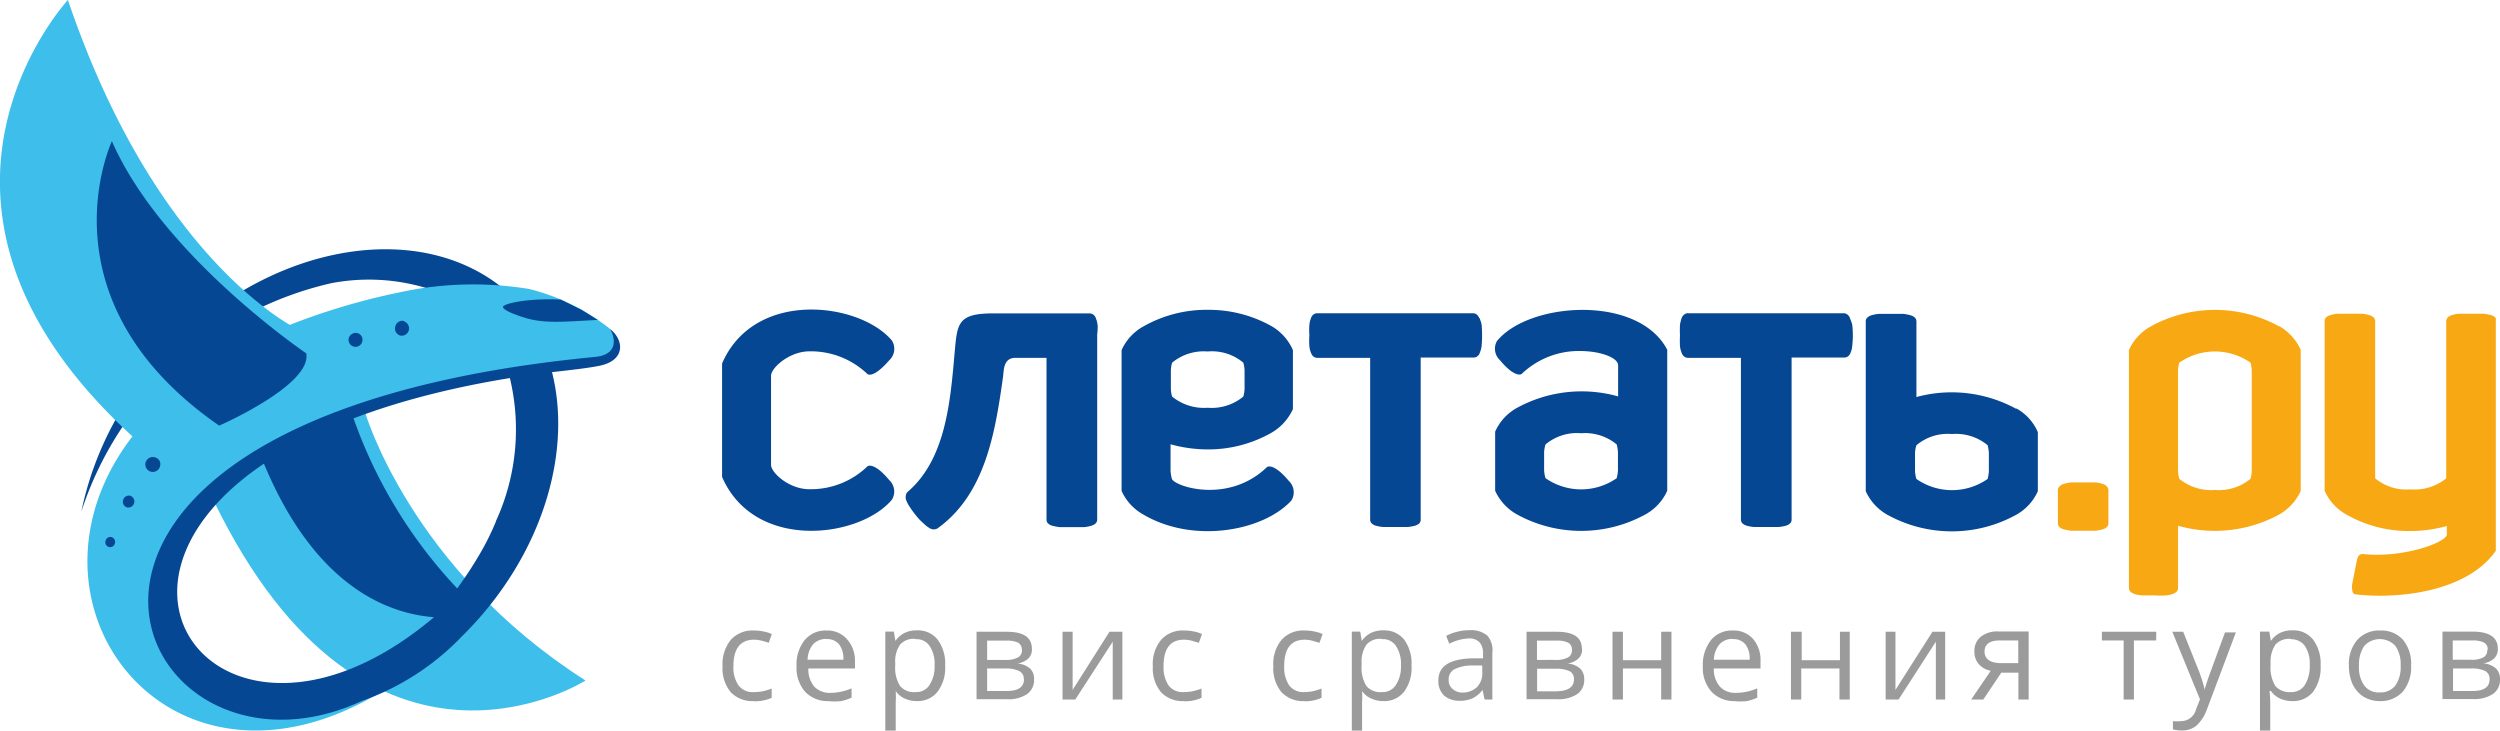
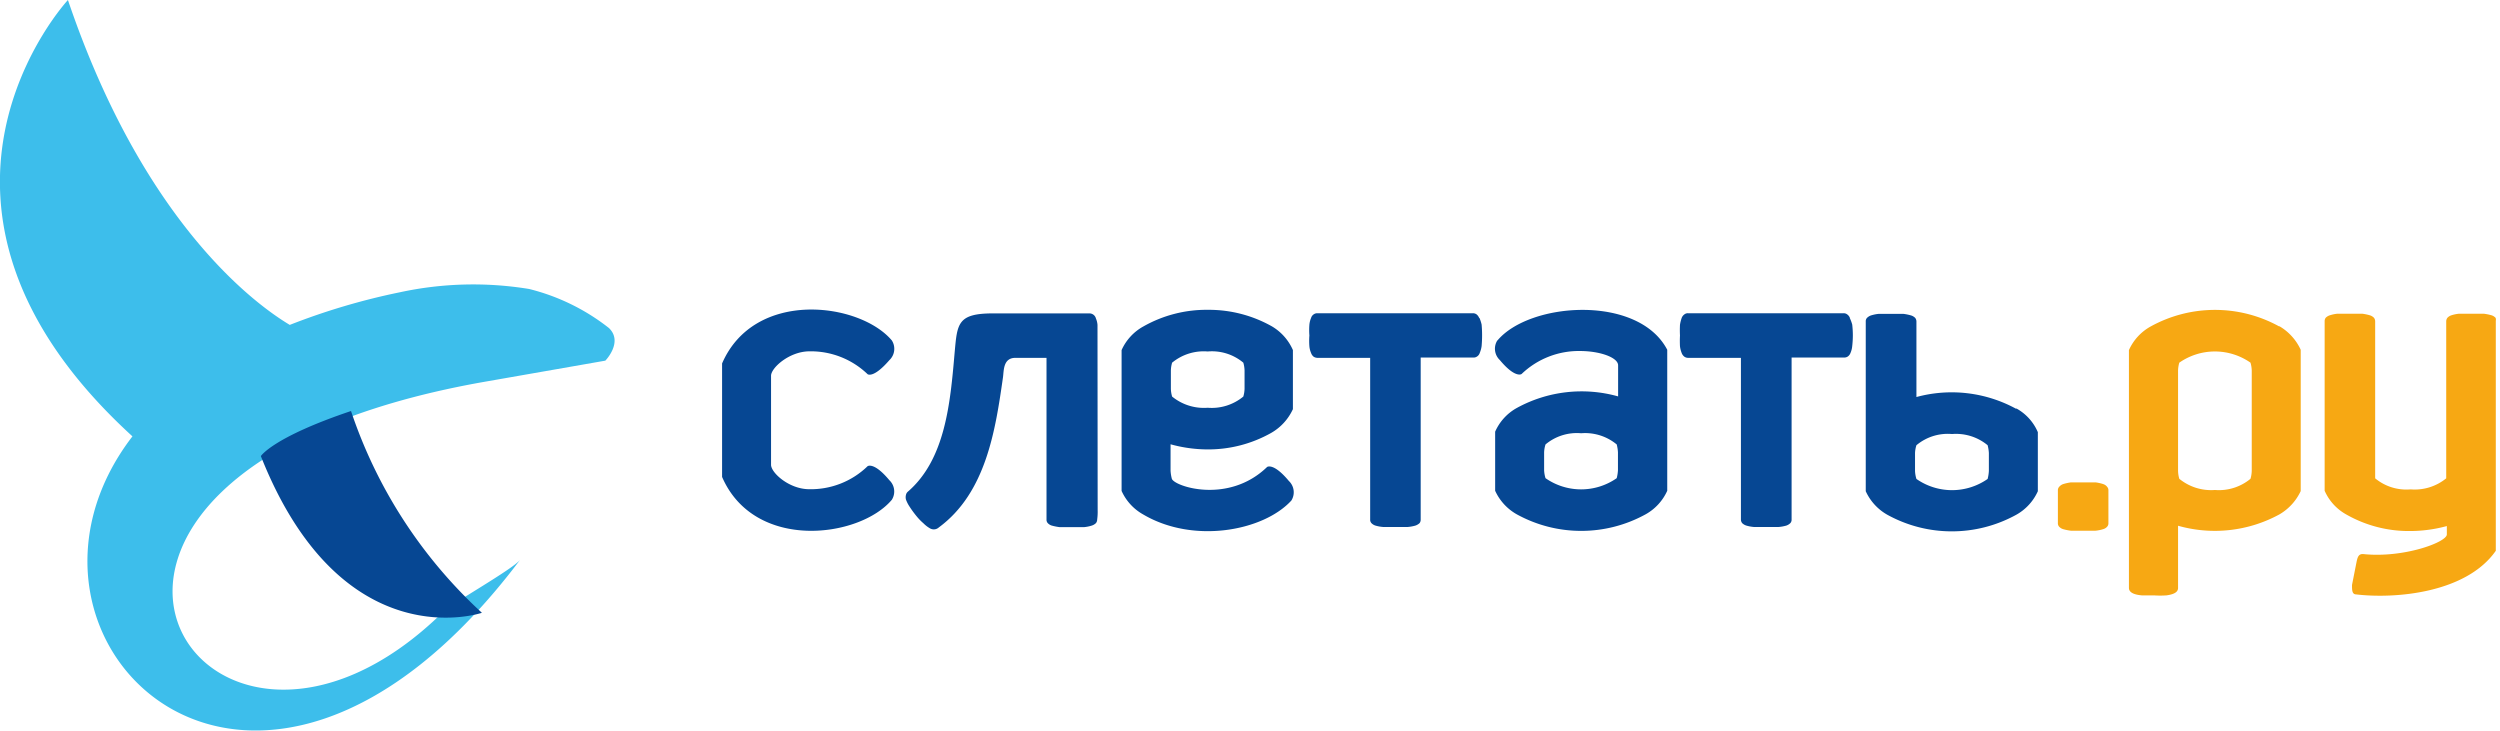
<svg xmlns="http://www.w3.org/2000/svg" viewBox="0 0 160.82 47">
-   <path d="M37.66 43.78s-14 8.9-23.93-11.6c-3.8-7.83 9.74-5.7 9.74-5.7s2.9 10.1 14.2 17.3z" fill="#3dbeeb" />
-   <path d="M21.3,18.22a12.84,12.84,0,0,1,6.16.32,13.51,13.51,0,0,1,5.22.28c-5.36-4.73-14.83-3.32-21.54,3.35A20.85,20.85,0,0,0,5.23,32.92,22.06,22.06,0,0,1,21.3,18.22" fill="#064793" />
  <path d="M30.94 24.6l8-1.4s1.17-1.2.23-2.1a13.61 13.61 0 0 0-5.13-2.51 22.29 22.29 0 0 0-8.31.21 43 43 0 0 0-7.09 2.1C16.3 19.5 9.18 14.2 4.37 0c0 0-12.2 13.14 4.15 28.07-10 13 7.76 30.74 24.94 7.94-.46.6-4.44 2.84-4.9 3.3C13 54.7-2.4 30.6 30.94 24.6z" fill="#3dbeeb" />
  <g fill="#064793">
-     <path d="M39.2 21.13c.16.12.9 1.65-.92 1.83-41.6 4-30 29.07-15 22.13a16.5 16.5 0 0 0 6.43-4.15c5.08-5 7.14-11.7 5.8-17 1.23-.14 2.3-.26 3-.4 1.8-.34 1.62-1.72.7-2.4zm-7.3 12.42a16.59 16.59 0 0 1-1.05 2.11 24.6 24.6 0 0 1-3 4.1C11.73 53.28-1 30.16 32.2 24.42l.6-.1a14.16 14.16 0 0 1-.91 9.23zm-24.72 1a.32.32 0 0 0-.39.24.312.312 0 1 0 .6.17.33.33 0 0 0-.21-.41zm1.2-2.66a.39.39 0 0 0-.46.27.38.38 0 0 0 .25.48.39.39 0 0 0 .21-.75zM10 29.43a.48.48 0 1 0 .29.58.45.45 0 0 0-.29-.58zm13-8a.47.47 0 0 0-.57.34.45.45 0 1 0 .57-.34zm3-.78a.47.47 0 0 0-.57.34.47.47 0 0 0 .3.59.47.47 0 0 0 .57-.34.47.47 0 0 0-.3-.56zm12.45-.07c-2.25.12-3.45.25-4.72-.15-1.6-.5-1.36-.72-1.36-.72.15-.2 1.56-.53 3.7-.44l1.34.66 1.04.65zM19.7 22.73s-9.3-6.3-12.5-13.65c0 0-4.8 10.2 6.9 18.3 0 0 6-2.62 5.6-4.66z" />
-     <path d="M31 39.42s-9 3.08-14.22-10.08c0 0 .75-1.2 5.8-2.9A30.94 30.94 0 0 0 31 39.42zM81.83 21a8.25 8.25 0 0 0-4.12-1.07A8.22 8.22 0 0 0 73.55 21a3.26 3.26 0 0 0-1.4 1.52v9.06a3.27 3.27 0 0 0 1.4 1.52c3.23 1.9 7.72 1.06 9.52-.9a1 1 0 0 0-.16-1.26c-1-1.2-1.4-.9-1.4-.9-2.5 2.42-6 1.24-6.13.75a2.6 2.6 0 0 1-.08-.51v-1.7a9 9 0 0 0 2.35.33 8.24 8.24 0 0 0 4.12-1.06 3.39 3.39 0 0 0 1.4-1.53v-3.8A3.31 3.31 0 0 0 81.83 21zm-1.77 4a1.94 1.94 0 0 1-.08.51 3.19 3.19 0 0 1-2.29.72 3.23 3.23 0 0 1-2.29-.72 1.94 1.94 0 0 1-.08-.51v-1.16a1.94 1.94 0 0 1 .08-.51 3.19 3.19 0 0 1 2.29-.72 3.14 3.14 0 0 1 2.29.72 1.94 1.94 0 0 1 .08.51zm16.26-3.1a1 1 0 0 0 .16 1.26c1 1.2 1.4.9 1.4.9a5.31 5.31 0 0 1 3.75-1.48c1.3 0 2.46.42 2.46.92v2a8.67 8.67 0 0 0-6.51.74 3.23 3.23 0 0 0-1.4 1.53v3.8a3.31 3.31 0 0 0 1.4 1.52 8.59 8.59 0 0 0 8.27 0 3.26 3.26 0 0 0 1.4-1.52V22.5c-1.86-3.56-8.84-3.08-10.92-.6zm7.76 8.35a2.6 2.6 0 0 1-.08.51 4 4 0 0 1-4.58 0 2 2 0 0 1-.09-.51V29.1a1.88 1.88 0 0 1 .09-.51 3.14 3.14 0 0 1 2.29-.72 3.19 3.19 0 0 1 2.29.72 2.48 2.48 0 0 1 .08.51zm-8.93-9.8a.55.55 0 0 0-.17-.23.4.4 0 0 0-.24-.07h-10a.39.39 0 0 0-.23.07.42.42 0 0 0-.17.23 1.48 1.48 0 0 0-.11.44 4.49 4.49 0 0 0 0 .69 4.55 4.55 0 0 0 0 .7 1.41 1.41 0 0 0 .11.43.51.51 0 0 0 .17.24.48.48 0 0 0 .23.07h3.4v10.4a.32.32 0 0 0 .08.23.61.61 0 0 0 .26.16 2.38 2.38 0 0 0 .5.09h1.57a2.52 2.52 0 0 0 .5-.09.74.74 0 0 0 .27-.16.37.37 0 0 0 .07-.23V23h3.4a.37.37 0 0 0 .23-.07.42.42 0 0 0 .17-.23 1.7 1.7 0 0 0 .12-.44 7.95 7.95 0 0 0 0-1.38 2.45 2.45 0 0 0-.14-.43zm-24.55.45a1.29 1.29 0 0 0-.1-.41.43.43 0 0 0-.42-.33h-6.2c-2.3 0-2.3.67-2.47 2.52-.28 3.26-.6 6.86-3 8.94a.38.38 0 0 0-.13.21.6.6 0 0 0 0 .31 2.13 2.13 0 0 0 .23.45 6.69 6.69 0 0 0 .47.64 3.48 3.48 0 0 0 .42.43 2 2 0 0 0 .41.32.49.49 0 0 0 .32.07.48.48 0 0 0 .26-.12c3.05-2.24 3.65-6.3 4.13-9.66.06-.42 0-1.25.8-1.25h2v10.4a.32.32 0 0 0 .08.23.58.58 0 0 0 .26.16 3.65 3.65 0 0 0 .5.1h1.57a2.3 2.3 0 0 0 .5-.1.66.66 0 0 0 .27-.16.38.38 0 0 0 .08-.23v-11.9a3.77 3.77 0 0 0 .03-.63zm48.4-.45a.49.49 0 0 0-.18-.23.37.37 0 0 0-.23-.07h-10a.35.35 0 0 0-.23.07.49.49 0 0 0-.18.23 2.55 2.55 0 0 0-.11.44 6.6 6.6 0 0 0 0 .69 6.67 6.67 0 0 0 0 .7 1.77 1.77 0 0 0 .11.43.52.52 0 0 0 .18.24.42.42 0 0 0 .23.07h3.4v10.4a.38.38 0 0 0 .08.23.66.66 0 0 0 .27.16 2.4 2.4 0 0 0 .49.09h1.58a2.52 2.52 0 0 0 .5-.09.68.68 0 0 0 .26-.16.32.32 0 0 0 .08-.23V23h3.38a.4.4 0 0 0 .24-.07.48.48 0 0 0 .17-.23 1.4 1.4 0 0 0 .11-.44 6 6 0 0 0 0-1.38 2.55 2.55 0 0 0-.16-.43zm10.7 5.85a8.65 8.65 0 0 0-6.42-.76v-4.86a.38.38 0 0 0-.08-.23.62.62 0 0 0-.27-.16 3.19 3.19 0 0 0-.49-.1h-1.58a2.43 2.43 0 0 0-.5.1.68.68 0 0 0-.26.16.32.32 0 0 0-.08.23V31.6a3.31 3.31 0 0 0 1.4 1.52 8.59 8.59 0 0 0 8.27 0 3.26 3.26 0 0 0 1.4-1.52v-3.8a3.16 3.16 0 0 0-1.39-1.53zm-1.76 4a2.6 2.6 0 0 1-.08.51 4 4 0 0 1-4.58 0 2 2 0 0 1-.09-.51v-1.16a1.87 1.87 0 0 1 .09-.5 3.14 3.14 0 0 1 2.29-.72 3.19 3.19 0 0 1 2.29.72 2.48 2.48 0 0 1 .08.5zm-75.88-7.7a5.27 5.27 0 0 1 3.75 1.47s.36.3 1.4-.9a1 1 0 0 0 .16-1.27c-2.08-2.46-8.84-3.32-10.92 1.48v7.3c2.08 4.8 8.84 3.94 10.92 1.47a1 1 0 0 0-.16-1.26c-1-1.2-1.4-.9-1.4-.9a5.24 5.24 0 0 1-3.75 1.48c-1.3 0-2.46-1.06-2.46-1.57v-5.73c0-.5 1.16-1.56 2.46-1.57z" />
+     <path d="M31 39.42s-9 3.08-14.22-10.08c0 0 .75-1.2 5.8-2.9A30.94 30.94 0 0 0 31 39.42zM81.83 21a8.25 8.25 0 0 0-4.12-1.07A8.22 8.22 0 0 0 73.55 21a3.26 3.26 0 0 0-1.4 1.52v9.06a3.27 3.27 0 0 0 1.4 1.52c3.23 1.9 7.72 1.06 9.52-.9a1 1 0 0 0-.16-1.26c-1-1.2-1.4-.9-1.4-.9-2.5 2.42-6 1.24-6.13.75a2.6 2.6 0 0 1-.08-.51v-1.7a9 9 0 0 0 2.35.33 8.24 8.24 0 0 0 4.12-1.06 3.39 3.39 0 0 0 1.4-1.53v-3.8A3.31 3.31 0 0 0 81.83 21zm-1.77 4a1.94 1.94 0 0 1-.08.51 3.19 3.19 0 0 1-2.29.72 3.23 3.23 0 0 1-2.29-.72 1.94 1.94 0 0 1-.08-.51v-1.16a1.94 1.94 0 0 1 .08-.51 3.19 3.19 0 0 1 2.29-.72 3.14 3.14 0 0 1 2.29.72 1.94 1.94 0 0 1 .08.51zm16.26-3.1a1 1 0 0 0 .16 1.26c1 1.2 1.4.9 1.4.9a5.31 5.31 0 0 1 3.75-1.48c1.3 0 2.46.42 2.46.92v2a8.67 8.67 0 0 0-6.51.74 3.23 3.23 0 0 0-1.4 1.53v3.8a3.31 3.31 0 0 0 1.4 1.52 8.59 8.59 0 0 0 8.27 0 3.26 3.26 0 0 0 1.4-1.52V22.5c-1.86-3.56-8.84-3.08-10.92-.6zm7.76 8.35a2.6 2.6 0 0 1-.08.51 4 4 0 0 1-4.58 0 2 2 0 0 1-.09-.51V29.1a1.88 1.88 0 0 1 .09-.51 3.14 3.14 0 0 1 2.29-.72 3.19 3.19 0 0 1 2.29.72 2.48 2.48 0 0 1 .08.51zm-8.93-9.8a.55.55 0 0 0-.17-.23.4.4 0 0 0-.24-.07h-10a.39.39 0 0 0-.23.07.42.42 0 0 0-.17.23 1.48 1.48 0 0 0-.11.44 4.49 4.49 0 0 0 0 .69 4.55 4.55 0 0 0 0 .7 1.41 1.41 0 0 0 .11.43.51.51 0 0 0 .17.24.48.48 0 0 0 .23.07h3.4v10.4a.32.32 0 0 0 .08.23.61.61 0 0 0 .26.16 2.38 2.38 0 0 0 .5.09h1.57a2.52 2.52 0 0 0 .5-.09.74.74 0 0 0 .27-.16.37.37 0 0 0 .07-.23V23h3.4a.37.37 0 0 0 .23-.07.42.42 0 0 0 .17-.23 1.7 1.7 0 0 0 .12-.44 7.95 7.95 0 0 0 0-1.38 2.45 2.45 0 0 0-.14-.43zm-24.55.45a1.29 1.29 0 0 0-.1-.41.43.43 0 0 0-.42-.33h-6.2c-2.3 0-2.3.67-2.47 2.52-.28 3.26-.6 6.86-3 8.94a.38.38 0 0 0-.13.21.6.6 0 0 0 0 .31 2.13 2.13 0 0 0 .23.45 6.69 6.69 0 0 0 .47.64 3.48 3.48 0 0 0 .42.43 2 2 0 0 0 .41.32.49.49 0 0 0 .32.07.48.48 0 0 0 .26-.12c3.05-2.24 3.65-6.3 4.13-9.66.06-.42 0-1.25.8-1.25h2v10.4a.32.32 0 0 0 .08.23.58.58 0 0 0 .26.16 3.65 3.65 0 0 0 .5.1h1.57a2.3 2.3 0 0 0 .5-.1.66.66 0 0 0 .27-.16.38.38 0 0 0 .08-.23a3.77 3.77 0 0 0 .03-.63zm48.4-.45a.49.49 0 0 0-.18-.23.37.37 0 0 0-.23-.07h-10a.35.35 0 0 0-.23.07.49.49 0 0 0-.18.23 2.55 2.55 0 0 0-.11.44 6.6 6.6 0 0 0 0 .69 6.67 6.67 0 0 0 0 .7 1.77 1.77 0 0 0 .11.43.52.52 0 0 0 .18.24.42.42 0 0 0 .23.07h3.4v10.4a.38.38 0 0 0 .08.23.66.66 0 0 0 .27.16 2.4 2.4 0 0 0 .49.09h1.58a2.52 2.52 0 0 0 .5-.09.68.68 0 0 0 .26-.16.32.32 0 0 0 .08-.23V23h3.38a.4.4 0 0 0 .24-.07.48.48 0 0 0 .17-.23 1.4 1.4 0 0 0 .11-.44 6 6 0 0 0 0-1.38 2.55 2.55 0 0 0-.16-.43zm10.7 5.85a8.65 8.65 0 0 0-6.42-.76v-4.86a.38.38 0 0 0-.08-.23.62.62 0 0 0-.27-.16 3.19 3.19 0 0 0-.49-.1h-1.58a2.43 2.43 0 0 0-.5.1.68.68 0 0 0-.26.16.32.32 0 0 0-.08.23V31.6a3.31 3.31 0 0 0 1.4 1.52 8.59 8.59 0 0 0 8.27 0 3.26 3.26 0 0 0 1.4-1.52v-3.8a3.16 3.16 0 0 0-1.39-1.53zm-1.76 4a2.6 2.6 0 0 1-.08.51 4 4 0 0 1-4.58 0 2 2 0 0 1-.09-.51v-1.16a1.87 1.87 0 0 1 .09-.5 3.14 3.14 0 0 1 2.29-.72 3.19 3.19 0 0 1 2.29.72 2.48 2.48 0 0 1 .08.5zm-75.88-7.7a5.27 5.27 0 0 1 3.75 1.47s.36.3 1.4-.9a1 1 0 0 0 .16-1.27c-2.08-2.46-8.84-3.32-10.92 1.48v7.3c2.08 4.8 8.84 3.94 10.92 1.47a1 1 0 0 0-.16-1.26c-1-1.2-1.4-.9-1.4-.9a5.24 5.24 0 0 1-3.75 1.48c-1.3 0-2.46-1.06-2.46-1.57v-5.73c0-.5 1.16-1.56 2.46-1.57z" />
  </g>
  <path d="M160.53 20.44a.58.58 0 0 0-.26-.16 3.36 3.36 0 0 0-.5-.1h-1.57a2.3 2.3 0 0 0-.5.1.61.61 0 0 0-.26.16.38.38 0 0 0-.08.23v10.1a3.2 3.2 0 0 1-2.29.71 3.14 3.14 0 0 1-2.28-.71v-10.1a.38.38 0 0 0-.08-.23.62.62 0 0 0-.27-.16 3.19 3.19 0 0 0-.49-.1h-1.58a2.32 2.32 0 0 0-.49.1.66.66 0 0 0-.27.16.37.37 0 0 0-.07.23v10.9a3.23 3.23 0 0 0 1.4 1.53 8.11 8.11 0 0 0 4.11 1.06 9 9 0 0 0 2.35-.32v.54c0 .5-2.8 1.54-5.4 1.26-.26 0-.33.16-.4.47l-.3 1.52c0 .3 0 .55.2.6 2.63.32 7.17-.1 9.05-2.8v-14.8a.32.32 0 0 0-.03-.22zm-25.23 10.7a3 3 0 0 0-.5-.11q-.3 0-.78 0h-.8a3.21 3.21 0 0 0-.5.11.6.6 0 0 0-.26.18.32.32 0 0 0-.08.23v2.1a.32.32 0 0 0 .08.23.58.58 0 0 0 .26.16 3.36 3.36 0 0 0 .5.1h1.57a2.3 2.3 0 0 0 .5-.1.53.53 0 0 0 .26-.16.32.32 0 0 0 .08-.23v-2.1a.32.32 0 0 0-.08-.23.49.49 0 0 0-.26-.18zM146.62 21a8.56 8.56 0 0 0-8.27 0 3.26 3.26 0 0 0-1.4 1.52v15.3c0 .25.24.43.84.48h.78a5.82 5.82 0 0 0 .79 0c.6-.08.75-.27.75-.48v-4a8.67 8.67 0 0 0 6.52-.73 3.39 3.39 0 0 0 1.37-1.5V22.5a3.39 3.39 0 0 0-1.38-1.52zm-1.77 8.74v.55a2 2 0 0 1-.08.51 3.19 3.19 0 0 1-2.29.72 3.23 3.23 0 0 1-2.29-.72 2 2 0 0 1-.08-.51v-6.45a2 2 0 0 1 .08-.51 4 4 0 0 1 4.58 0 2 2 0 0 1 .08.51z" fill="#f7a813" />
-   <path d="M48.48 45.1a1.91 1.91 0 0 1-1.48-.58 2.41 2.41 0 0 1-.52-1.66 2.49 2.49 0 0 1 .53-1.7 1.88 1.88 0 0 1 1.51-.6 2.7 2.7 0 0 1 .63.07 2 2 0 0 1 .5.16l-.2.56a4 4 0 0 0-.48-.14 2 2 0 0 0-.46-.06c-.88 0-1.33.57-1.33 1.7a2 2 0 0 0 .33 1.24 1.12 1.12 0 0 0 1 .43 2.89 2.89 0 0 0 1.13-.23v.6a2.61 2.61 0 0 1-1.15.22zm4.86 0a2 2 0 0 1-1.54-.59 2.34 2.34 0 0 1-.56-1.65 2.52 2.52 0 0 1 .52-1.68 1.73 1.73 0 0 1 1.4-.62 1.67 1.67 0 0 1 1.31.54 2.08 2.08 0 0 1 .53 1.43V43h-3a1.72 1.72 0 0 0 .38 1.17 1.36 1.36 0 0 0 1 .4 3.51 3.51 0 0 0 1.4-.29v.6a3.48 3.48 0 0 1-.67.22 4 4 0 0 1-.77.01zm-.18-4a1.15 1.15 0 0 0-.85.34 1.61 1.61 0 0 0-.36 1h2.3a1.48 1.48 0 0 0-.28-1 1 1 0 0 0-.8-.33zm5.84 4a1.86 1.86 0 0 1-.79-.16 1.33 1.33 0 0 1-.59-.49 6.4 6.4 0 0 1 0 .73V47h-.67v-6.37h.55l.1.6a1.55 1.55 0 0 1 .6-.52 1.73 1.73 0 0 1 .78-.16 1.61 1.61 0 0 1 1.34.6 2.59 2.59 0 0 1 .48 1.67 2.57 2.57 0 0 1-.49 1.68 1.62 1.62 0 0 1-1.3.6zm-.1-4a1.16 1.16 0 0 0-1 .37 1.84 1.84 0 0 0-.31 1.19v.14a2.19 2.19 0 0 0 .31 1.33 1.16 1.16 0 0 0 1 .39 1 1 0 0 0 .89-.45 2.15 2.15 0 0 0 .33-1.27 2.06 2.06 0 0 0-.33-1.26 1 1 0 0 0-.9-.42zm7.48.63a.8.8 0 0 1-.25.65 1.3 1.3 0 0 1-.68.3 1.45 1.45 0 0 1 .82.33.94.94 0 0 1 .25.7 1.1 1.1 0 0 1-.45.94 2.18 2.18 0 0 1-1.31.33h-1.94v-4.34h1.93c1.1 0 1.63.36 1.63 1.1zm-.65.07a.49.49 0 0 0-.24-.46 1.65 1.65 0 0 0-.75-.13H63.5v1.24h1.12a1.69 1.69 0 0 0 .87-.16.52.52 0 0 0 .25-.49zm.13 1.9a.56.56 0 0 0-.27-.52 1.93 1.93 0 0 0-.89-.18h-1.2v1.45h1.22c.76.01 1.15-.24 1.15-.75zM69 40.64v3.74l2.37-3.74h.83V45h-.62v-3.72L69.17 45h-.82v-4.36zm7.15 4.46a1.9 1.9 0 0 1-1.47-.58 2.41 2.41 0 0 1-.52-1.66 2.44 2.44 0 0 1 .53-1.7 1.86 1.86 0 0 1 1.51-.6 2.7 2.7 0 0 1 .63.07 1.75 1.75 0 0 1 .49.16l-.2.56-.48-.14a2.08 2.08 0 0 0-.46-.06c-.9 0-1.33.57-1.33 1.7a2.08 2.08 0 0 0 .32 1.24 1.13 1.13 0 0 0 1 .43 2.88 2.88 0 0 0 1.12-.23v.6a2.55 2.55 0 0 1-1.14.22zm7.75 0a1.9 1.9 0 0 1-1.47-.58 2.41 2.41 0 0 1-.52-1.66 2.44 2.44 0 0 1 .53-1.7 1.86 1.86 0 0 1 1.51-.6 2.7 2.7 0 0 1 .63.07 2 2 0 0 1 .5.16l-.2.56-.48-.14a2.08 2.08 0 0 0-.46-.06c-.9 0-1.33.57-1.33 1.7a2.08 2.08 0 0 0 .32 1.24 1.15 1.15 0 0 0 1 .43 2.84 2.84 0 0 0 1.08-.23v.6a2.55 2.55 0 0 1-1.1.22zm5.1 0a1.81 1.81 0 0 1-.78-.16 1.35 1.35 0 0 1-.6-.49 6.29 6.29 0 0 1 0 .73V47h-.66v-6.37h.54l.1.6a1.63 1.63 0 0 1 .6-.52 1.78 1.78 0 0 1 .78-.16 1.63 1.63 0 0 1 1.35.6 2.59 2.59 0 0 1 .47 1.67 2.57 2.57 0 0 1-.48 1.68 1.61 1.61 0 0 1-1.31.6zm-.1-4a1.16 1.16 0 0 0-1 .37 1.91 1.91 0 0 0-.31 1.19v.14a2.19 2.19 0 0 0 .31 1.33 1.16 1.16 0 0 0 1 .39 1 1 0 0 0 .89-.45 2.15 2.15 0 0 0 .33-1.27 2.06 2.06 0 0 0-.33-1.26 1 1 0 0 0-.94-.42zm6.6 3.9l-.13-.62a1.79 1.79 0 0 1-.66.55 2 2 0 0 1-.81.15 1.5 1.5 0 0 1-1-.33 1.27 1.27 0 0 1-.37-1c0-.88.7-1.35 2.13-1.4h.74v-.27a1.1 1.1 0 0 0-.22-.76.91.91 0 0 0-.71-.25 3 3 0 0 0-1.24.34l-.2-.5a2.75 2.75 0 0 1 .71-.27 2.91 2.91 0 0 1 .77-.1 1.65 1.65 0 0 1 1.17.35A1.44 1.44 0 0 1 96 42v3zm-1.5-.45a1.36 1.36 0 0 0 1-.34 1.26 1.26 0 0 0 .35-1v-.4h-.67a2.53 2.53 0 0 0-1.14.25.74.74 0 0 0-.35.68.71.71 0 0 0 .22.55.94.94 0 0 0 .59.26zm7.77-2.82a.8.8 0 0 1-.25.65 1.3 1.3 0 0 1-.69.3 1.39 1.39 0 0 1 .82.33.94.94 0 0 1 .26.7 1.1 1.1 0 0 1-.45.94 2.22 2.22 0 0 1-1.32.33H98.2v-4.34h1.93c1.1 0 1.63.36 1.63 1.1zm-.65.07a.48.48 0 0 0-.25-.46 1.58 1.58 0 0 0-.74-.13h-1.26v1.24H100a1.69 1.69 0 0 0 .87-.16.52.52 0 0 0 .25-.49zm.13 1.9a.56.56 0 0 0-.27-.52 2 2 0 0 0-.9-.16h-1.2v1.45h1.22c.76-.01 1.15-.26 1.15-.77zm3.15-3.06v1.83h2.46v-1.83h.66V45h-.66v-2h-2.46v2h-.67v-4.36zm7.24 4.46a2 2 0 0 1-1.53-.59 2.3 2.3 0 0 1-.57-1.65 2.57 2.57 0 0 1 .52-1.68 1.73 1.73 0 0 1 1.41-.62 1.66 1.66 0 0 1 1.3.54 2.08 2.08 0 0 1 .48 1.43V43h-3a1.68 1.68 0 0 0 .39 1.17 1.32 1.32 0 0 0 1 .4 3.48 3.48 0 0 0 1.4-.29v.6a3.27 3.27 0 0 1-.67.22 3.92 3.92 0 0 1-.73.01zm-.18-4a1.11 1.11 0 0 0-.84.34 1.61 1.61 0 0 0-.37 1h2.3a1.48 1.48 0 0 0-.28-1 1 1 0 0 0-.8-.33zm4.44-.46v1.83h2.46v-1.83h.63V45h-.66v-2h-2.46v2h-.66v-4.36zm6.03 0v3.74l2.38-3.74h.82V45h-.6v-3.72l-2.4 3.72h-.83v-4.36zm5.65 4.36h-.78l1.26-1.85a1.37 1.37 0 0 1-.78-.44 1.2 1.2 0 0 1-.27-.81 1.16 1.16 0 0 1 .41-.94 1.69 1.69 0 0 1 1.13-.34h1.95V45h-.66v-1.73h-1.1zm.08-3.1c0 .5.37.76 1.1.76h1.07V41.2h-1.2c-.63 0-.97.24-.97.72zm11.04-.7h-1.43V45h-.66v-3.8h-1.4v-.56h3.5zm1.04-.56h.7l1 2.5a9.55 9.55 0 0 1 .39 1.24c0-.13.1-.37.2-.7l1.1-3h.7l-1.88 5a2.57 2.57 0 0 1-.66 1 1.41 1.41 0 0 1-.91.31 2.35 2.35 0 0 1-.6-.07v-.53a2.38 2.38 0 0 0 .49 0 1 1 0 0 0 1-.77l.25-.63zm7.73 4.46a1.86 1.86 0 0 1-.79-.16 1.38 1.38 0 0 1-.59-.49h-.1a6.4 6.4 0 0 1 .05.73V47h-.66v-6.37h.6l.1.6a1.55 1.55 0 0 1 .6-.52 1.75 1.75 0 0 1 .78-.16 1.6 1.6 0 0 1 1.34.6 2.59 2.59 0 0 1 .48 1.67 2.62 2.62 0 0 1-.48 1.68 1.64 1.64 0 0 1-1.34.6zm-.1-4a1.18 1.18 0 0 0-1 .37 2 2 0 0 0-.31 1.19v.14a2.26 2.26 0 0 0 .31 1.33 1.2 1.2 0 0 0 1 .39 1 1 0 0 0 .89-.45 2.23 2.23 0 0 0 .32-1.27 2.06 2.06 0 0 0-.32-1.26 1.08 1.08 0 0 0-.89-.42zm7.73 1.72a2.42 2.42 0 0 1-.54 1.68 1.93 1.93 0 0 1-1.5.6 2 2 0 0 1-1-.27 2 2 0 0 1-.71-.79 2.87 2.87 0 0 1-.25-1.21 2.4 2.4 0 0 1 .54-1.67 1.89 1.89 0 0 1 1.49-.6 1.85 1.85 0 0 1 1.46.61 2.4 2.4 0 0 1 .51 1.65zm-3.35 0a2 2 0 0 0 .34 1.28 1.14 1.14 0 0 0 1 .44 1.19 1.19 0 0 0 1-.44 2.1 2.1 0 0 0 .34-1.28 2.07 2.07 0 0 0-.34-1.27 1.36 1.36 0 0 0-2 0 2.1 2.1 0 0 0-.34 1.27zm8.93-1.1a.83.83 0 0 1-.25.65 1.3 1.3 0 0 1-.69.3 1.42 1.42 0 0 1 .82.33.94.94 0 0 1 .26.7 1.1 1.1 0 0 1-.45.94 2.22 2.22 0 0 1-1.32.33h-1.93v-4.34h1.93c1.08 0 1.63.36 1.63 1.1zm-.65.07a.48.48 0 0 0-.25-.46 1.58 1.58 0 0 0-.74-.13h-1.26v1.24h1.13a1.63 1.63 0 0 0 .86-.16.52.52 0 0 0 .23-.49zm.12 1.9a.56.56 0 0 0-.27-.52A1.93 1.93 0 0 0 159 43h-1.2v1.45h1.2c.77.01 1.15-.24 1.15-.75z" fill="#9b9b9b" />
</svg>